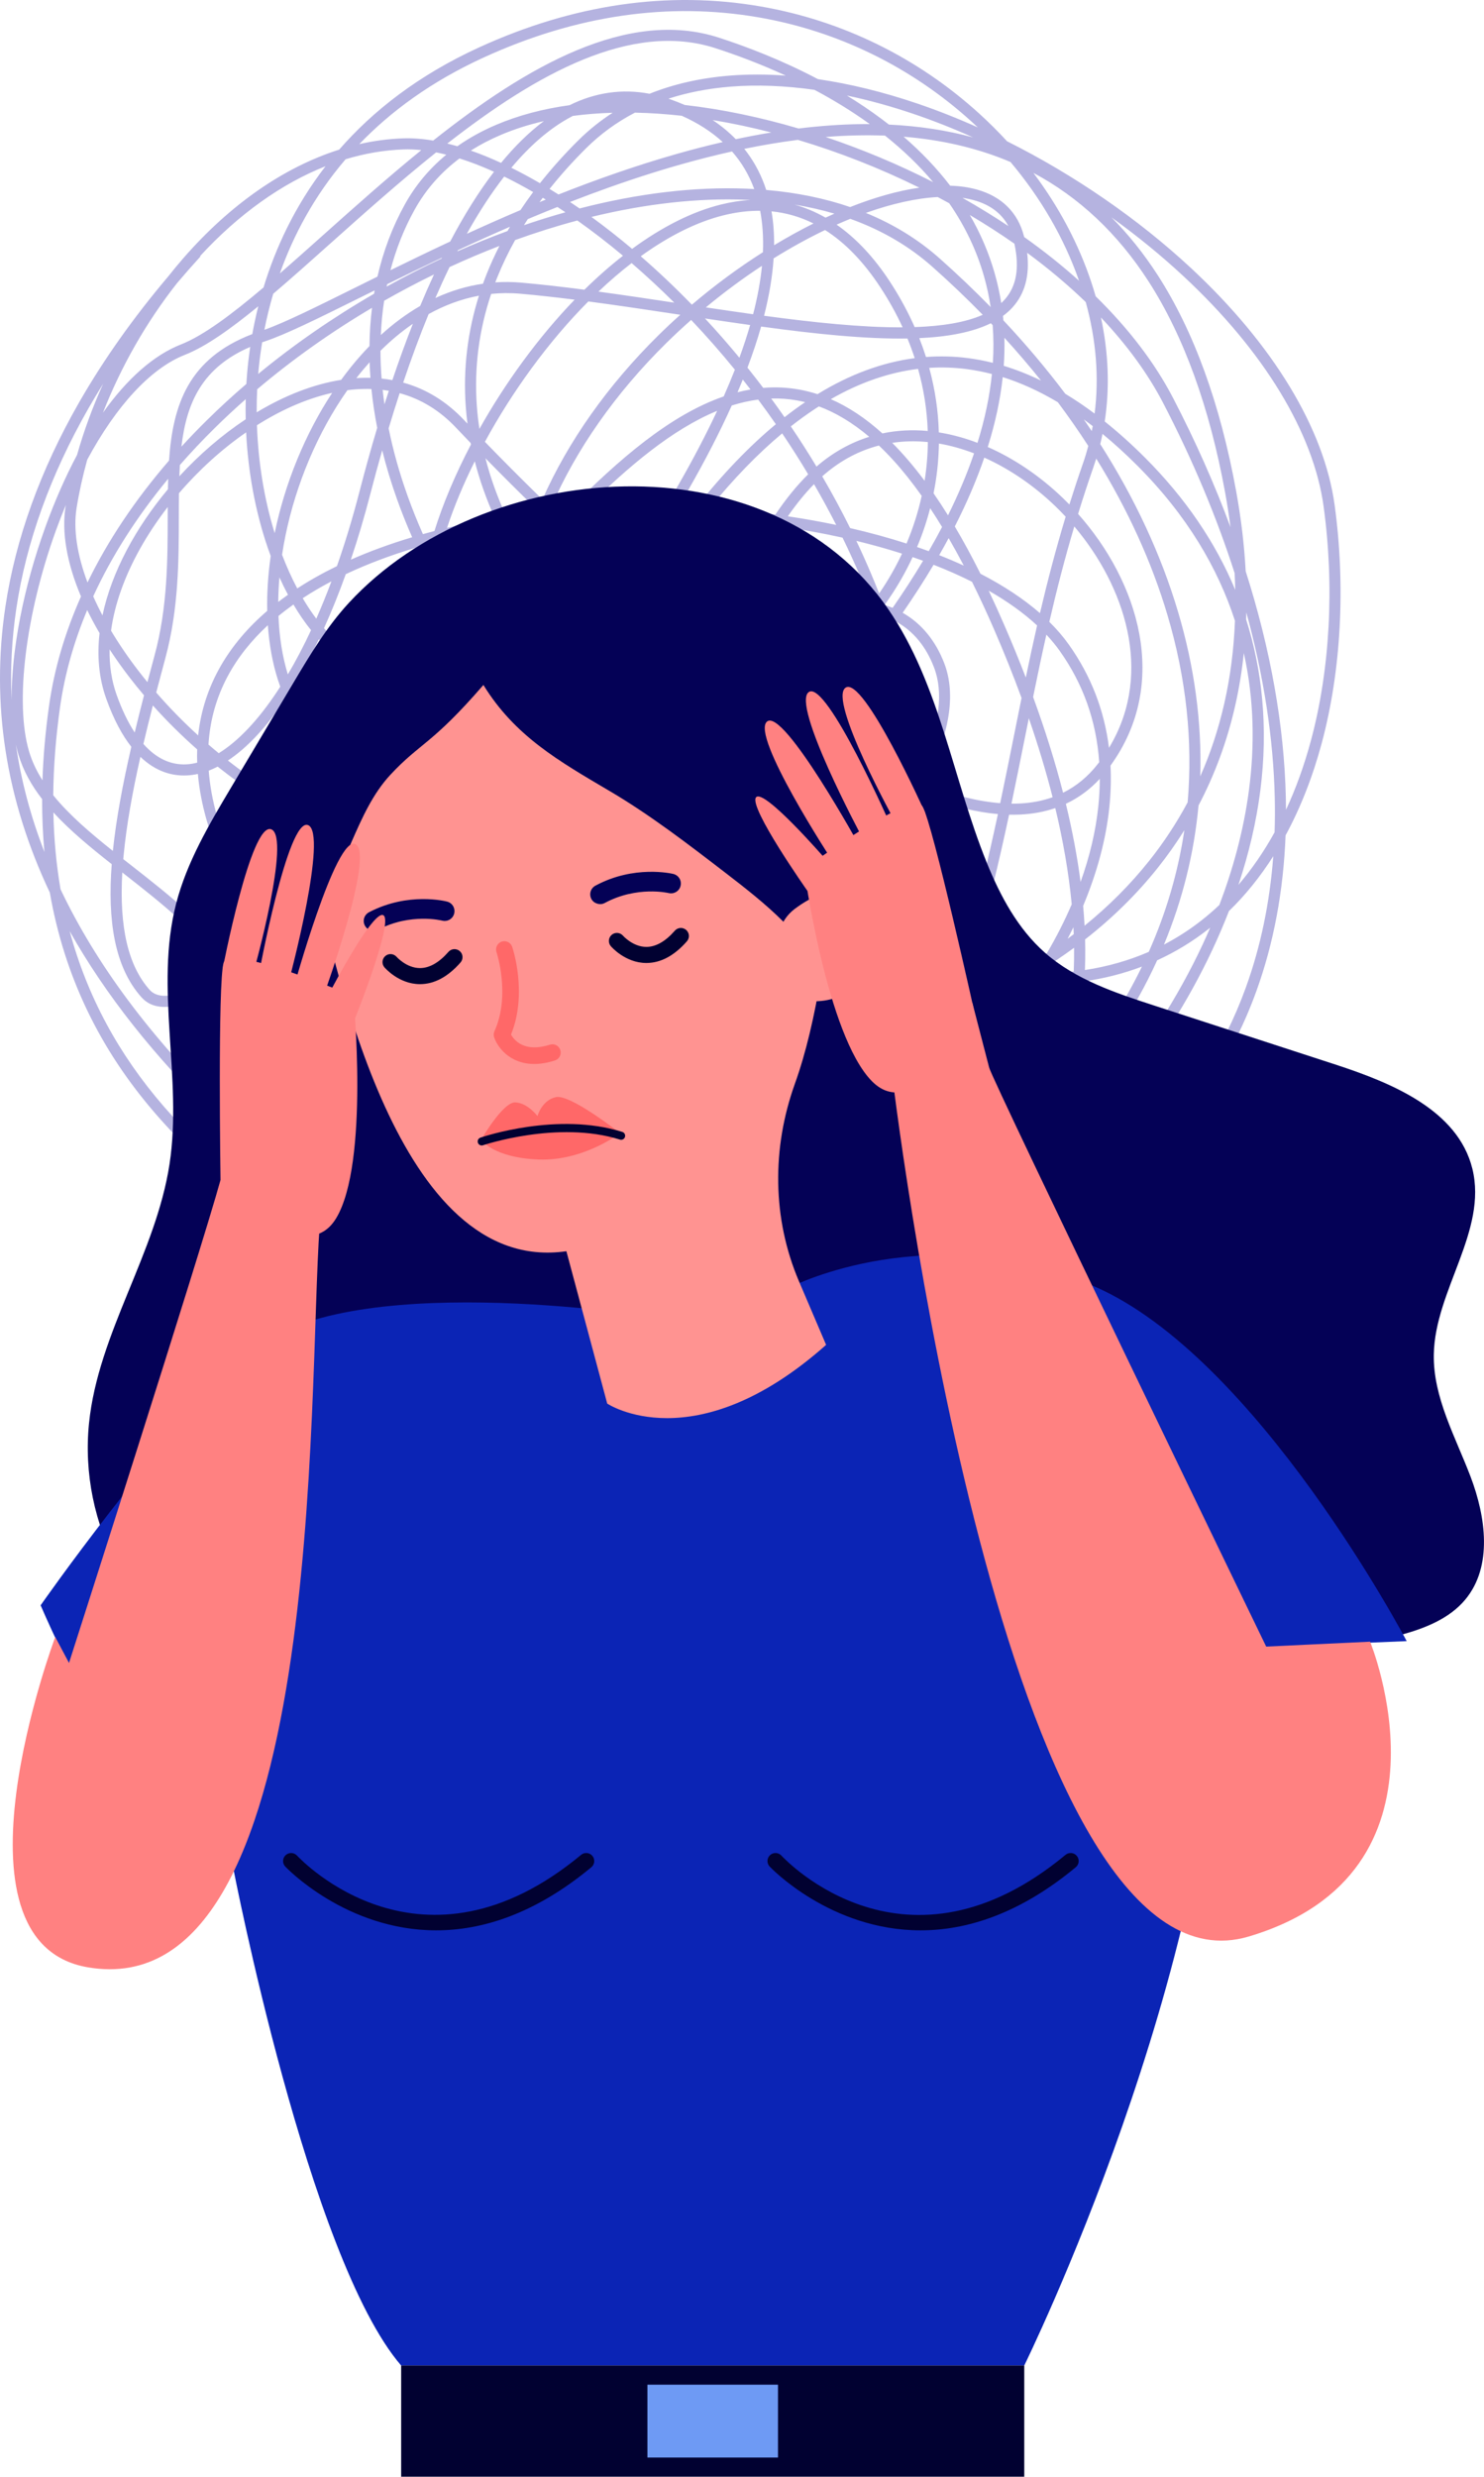
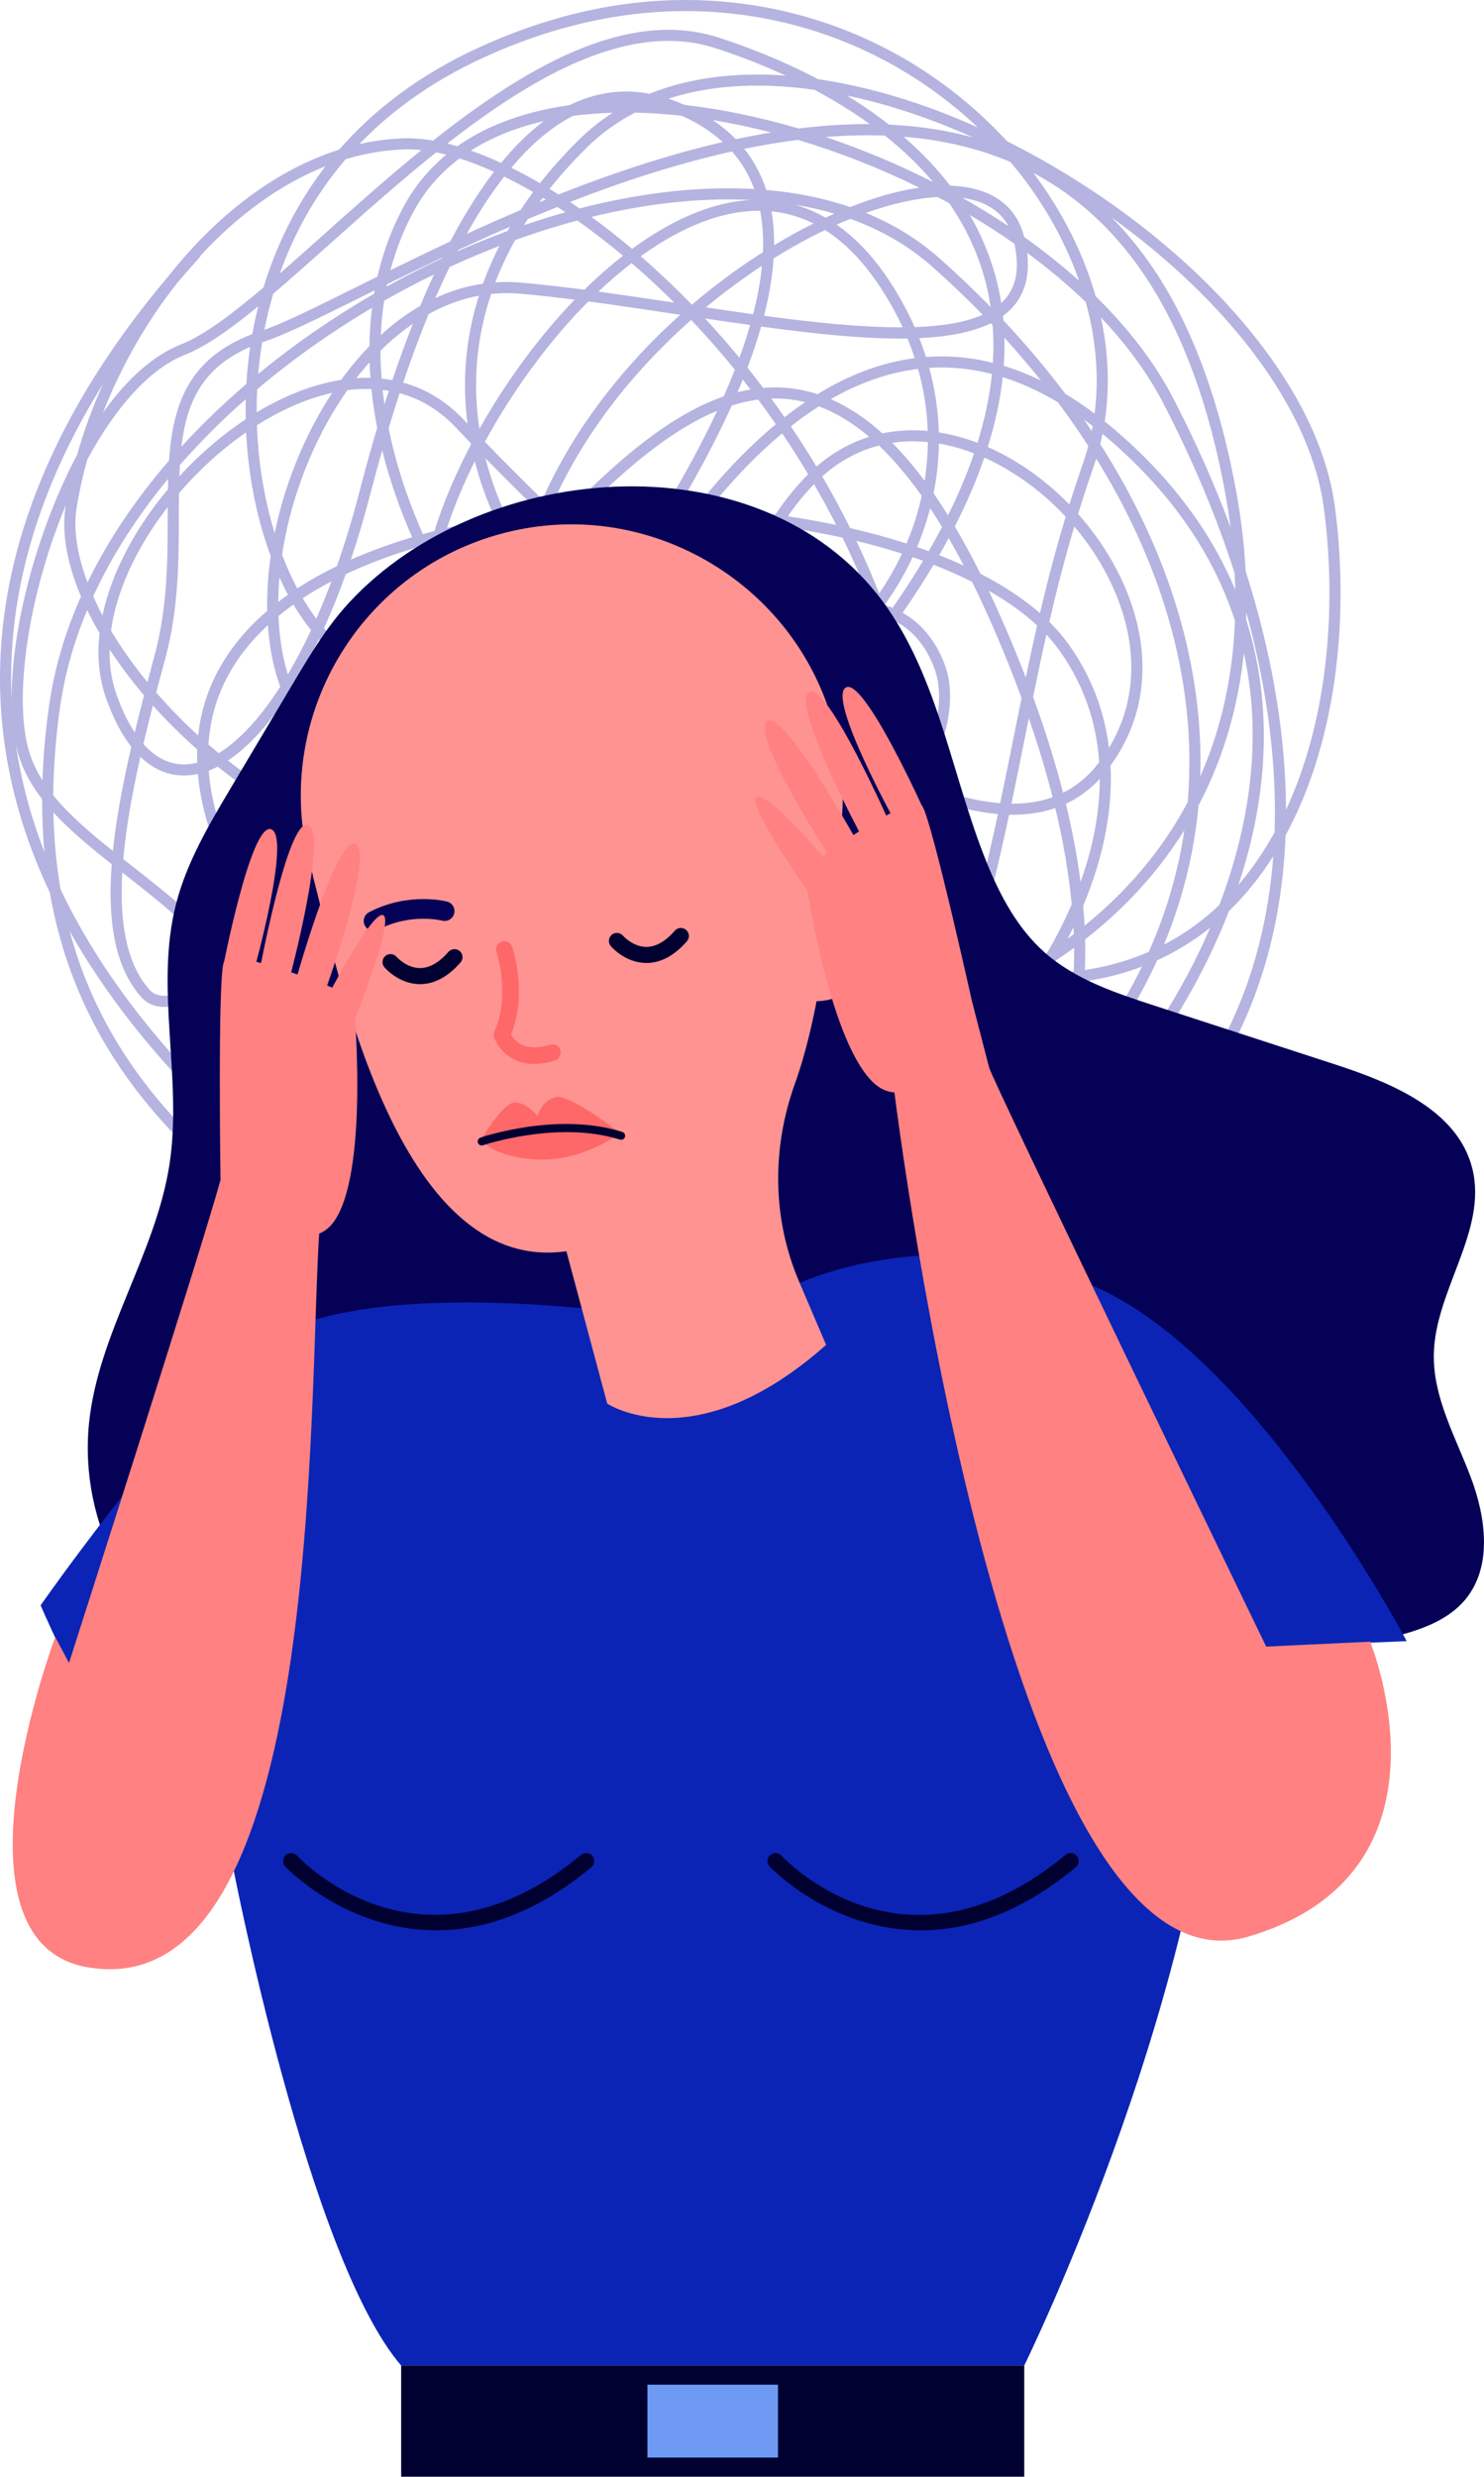
<svg xmlns="http://www.w3.org/2000/svg" id="Calque_2" data-name="Calque 2" viewBox="0 0 729.41 1216.53">
  <defs>
    <style>
      .cls-1 {
        fill: #ff8181;
      }

      .cls-1, .cls-2, .cls-3, .cls-4, .cls-5, .cls-6, .cls-7, .cls-8 {
        stroke-width: 0px;
      }

      .cls-2 {
        fill: #0b24b5;
      }

      .cls-3 {
        fill: #6e9af4;
      }

      .cls-4 {
        fill: #ff6868;
      }

      .cls-5 {
        fill: #9c9ad6;
      }

      .cls-6 {
        fill: #ff9391;
      }

      .cls-9 {
        opacity: .75;
      }

      .cls-7 {
        fill: #040156;
      }

      .cls-8 {
        fill: #010131;
      }
    </style>
  </defs>
  <g id="_Layer_" data-name="&amp;lt;Layer&amp;gt;">
    <g>
      <g class="cls-9">
        <path class="cls-5" d="m39.17,197.15c11.91-20.7,26.52-41.31,43.57-61.44,2.41-3.05,4.88-6.03,7.41-8.94,23.06-26.44,49.46-44.68,76.55-53.27,16.48-18.9,38.76-36.5,68.87-50.26C281.91,2.06,328.46-4.69,373.93,3.18c40.07,6.93,77.26,25.18,107.53,52.75,4.74,4.32,9.25,8.81,13.52,13.46,32.75,16.38,64.3,37.99,90.49,62.35,40.36,37.56,65.41,78.89,70.53,116.38,5.43,39.81,3.2,81.25-6.29,116.7-4.46,16.65-10.45,31.9-17.83,45.49-1.05,27.35-5.85,53.02-14.35,76.5-11.3,31.22-29.23,58.85-53.29,82.13-114.11,110.4-224.98,139.75-329.53,87.23-22.84-11.47-46.02-23.48-68.3-36.87-6.26,24.09-10.89,49.2-13.87,75.21-5.58,48.72-5.38,100.66.58,154.4,8.63,77.82,27.03,136.99,32.49,153.35.96,2.88,1.52,4.43,1.56,4.53l-5.12,1.86c-.24-.66-24.12-66.99-34.34-159.15-6-54.14-6.2-106.5-.57-155.62,3.07-26.83,7.89-52.72,14.42-77.54-31.49-19.32-60.98-41.53-84.89-69.04-27.71-31.87-45.03-67.9-52.18-108.88C2.84,392.65-4.49,345.75,2.63,298.11c4.98-33.34,17.15-67.1,36.18-100.34.12-.21.24-.41.36-.62Zm11.55-8.67c-2.49,3.99-4.88,8-7.18,11.99-18.69,32.65-30.64,65.77-35.52,98.44-2.24,15.02-3.01,29.96-2.32,44.83-.09-24.22,5.72-54.81,16.6-84.88,4.68-12.95,9.92-24.8,15.57-35.4,3.35-11.82,7.66-23.56,12.84-34.98Zm36.23-49.32c-15.05,19.09-27.45,40.87-36.34,63.55,11.86-16.68,24.93-28.26,38.29-33.51,11.01-4.32,24.82-14.63,40.63-28.01,5.77-19.02,15.21-39.79,30.47-59.54-21.63,8.56-42.68,23.54-61.64,44.11l.2.18c-3.99,4.38-7.85,8.78-11.6,13.2Zm40.02,11.26c-13.72,11.25-25.89,19.86-36.08,23.86-16.83,6.61-33.78,25.07-48.01,51.51-2.2,7.9-3.96,15.83-5.24,23.73-1.68,10.39.26,22.98,5.37,36.57,9.94-20.49,23.38-40.58,40.07-59.87,1.88-27.45,9.52-50.08,40.93-62.13.79-4.38,1.76-8.95,2.95-13.67Zm-87.16,142.55c-6.93-16.33-9.62-31.57-7.55-44.32.04-.22.07-.43.11-.65-1.71,4.11-3.36,8.35-4.94,12.71-14.88,41.12-20.17,84.64-13.17,108.28,1.48,5.01,3.74,9.75,6.61,14.27.39-11.83,1.47-24.02,3.24-36.59,2.52-17.98,7.81-35.97,15.71-53.7Zm83.17-122.57c-23.56,10.15-31.27,27.28-33.81,48.99,4.11-4.49,8.39-8.93,12.85-13.31,6.09-5.99,12.46-11.83,19.07-17.49.1-1.7.22-3.4.37-5.1.34-4.06.83-8.44,1.53-13.08Zm46.89-92.18c-15.67,18.3-25.81,37.79-32.32,56.1,6.82-5.93,13.96-12.31,21.37-18.92,15.23-13.6,31.43-28.07,48.17-41.67-3.02-.32-5.92-.44-8.7-.34-9.49.33-19.04,1.96-28.52,4.83Zm-87.21,156.94c-15.45,18.68-27.8,38.06-36.84,57.76,1.37,3.08,2.88,6.2,4.55,9.35,4.49-21.29,16.35-43.09,32.17-61.96.03-1.73.07-3.45.12-5.15Zm-33.72,75.84c-2.24-3.82-4.27-7.61-6.08-11.35-6.63,15.82-11.11,31.81-13.36,47.78-2.09,14.93-3.21,29.31-3.33,43.18,7.79,9.64,18.15,18.48,29.31,27.35,1.64-15.84,4.91-33.09,9.07-51.14-4.42-5.62-8.65-13.31-12.37-23.74-3.6-10.09-4.51-20.95-3.24-32.08ZM214.37,74.85c-18.02,14.42-35.5,30.02-51.84,44.61-9.92,8.86-19.36,17.29-28.24,24.84-1.81,6.13-3.23,12.06-4.34,17.7,9.93-3.51,25.5-11.23,44.97-20.88,3.43-1.7,6.96-3.45,10.6-5.25,2.9-12.61,7.38-24.49,13.45-35.43,5.22-9.42,12.04-17.58,20.4-24.46-1.69-.43-3.36-.8-5-1.13Zm266.23-12.27c-.93-.88-1.87-1.75-2.82-2.62-29.5-26.87-65.73-44.65-104.79-51.41-44.37-7.68-89.84-1.07-135.16,19.65-25.92,11.85-45.89,26.62-61.24,42.6,7.19-1.65,14.41-2.6,21.6-2.85,4.58-.16,9.5.22,14.71,1.11,46.01-36.5,95.7-65.06,140.43-50.57,13.46,4.36,30.83,10.96,48.72,20.39,15.65,2.28,32.01,6.27,48.62,11.91,9.96,3.37,19.97,7.33,29.93,11.79ZM20.7,392.51c-5.24-6.77-9.31-14-11.67-21.97-.46-1.54-.86-3.15-1.22-4.82,2.57,17.72,7.24,35.3,14.02,52.75-.77-8.45-1.15-17.1-1.13-25.96Zm100.07-196.44c-5.14,4.53-10.13,9.16-14.93,13.89-6.16,6.06-11.98,12.22-17.44,18.46-.11,1.81-.19,3.65-.25,5.52,9.86-10.72,20.97-20.29,32.61-27.99-.07-3.3-.06-6.59.02-9.88Zm-38.31,52.94c-5.09,6.56-9.66,13.43-13.6,20.46-7.75,13.86-12.55,27.53-14.28,40.31,3.89,6.52,8.37,13.11,13.42,19.66,1.46,1.89,2.94,3.76,4.46,5.61,1.17-4.43,2.36-8.88,3.57-13.35,6.33-23.38,6.37-47.01,6.4-67.87,0-1.62,0-3.23.01-4.83Zm101.68-106.37c-2.32,1.15-4.58,2.27-6.79,3.36-20.66,10.24-36.97,18.33-47.16,21.68-.45.15-.89.3-1.33.45-.92,5.57-1.54,10.8-1.95,15.56,17.58-14.48,36.76-27.73,56.94-39.4.09-.56.19-1.11.29-1.66Zm-63.16,69.73c-12.01,8.3-23.26,18.53-33.02,29.9-.05,3.77-.05,7.63-.06,11.58-.03,21.19-.07,45.2-6.59,69.28-1.58,5.84-3.09,11.5-4.53,17.02,6.4,7.37,13.3,14.42,20.61,21.07,1.3-12.11,5-23.5,11.09-34.09.02-.03.03-.05.04-.08,5.64-9.79,13.27-18.81,22.82-27-.18-8.66.39-17.71,1.71-26.95-.48-1.3-.95-2.62-1.41-3.95-6.06-17.58-9.68-37.07-10.66-56.78Zm61.86-61.17c-20.07,11.87-39.09,25.34-56.43,40.01-.18,3.76-.26,7.54-.24,11.32,13.97-8.42,28.11-13.83,41.51-15.95,3.05-4.2,6.24-8.19,9.57-11.92,1.43-1.61,2.88-3.17,4.35-4.68.07-6.39.49-12.66,1.25-18.79Zm-112.05,190.33c-2.44-2.87-4.8-5.79-7.09-8.76-3.56-4.61-6.83-9.22-9.83-13.8-.15,7.93.99,15.42,3.44,22.29,2.61,7.32,5.59,13.51,8.9,18.53,1.45-6.02,2.98-12.11,4.57-18.26Zm92.48-148.56c-11.45,2.54-23.4,7.55-35.27,14.83-.57.35-1.14.7-1.71,1.06.63,18.27,3.6,36.42,8.72,53.03,0,0,0-.02,0-.03,5.08-24.73,15.07-48.86,28.26-68.9Zm-108.36,231.49c-10.54-8.3-20.54-16.53-28.68-25.42.27,13.05,1.44,25.62,3.52,37.75,17.52,36.88,44.51,73.06,80.87,108.33,18.8,18.24,38.19,33.85,58.04,46.73,1.09-3.42,2.21-6.82,3.37-10.2-26.8-26.31-45.09-53.26-48.32-72.14-1.67-9.73-4.98-18.48-9.47-26.49-20.06,9.57-35.89,16.73-44.79,6.74-13.19-14.82-16.64-37.7-14.54-65.32ZM386.2,37.13c-12.72-5.87-24.7-10.27-34.55-13.46-41.26-13.37-87.95,12.61-131.79,46.84,1.62.4,3.27.84,4.94,1.33,5.8-4.09,12.22-7.63,19.26-10.61,10.73-4.55,22.74-7.75,35.89-9.57,12.69-6.28,25.87-8.15,39.32-5.61,11.86-4.77,25.02-7.75,39.4-8.91,8.76-.7,17.97-.7,27.52,0Zm-160.35,40.69c-9.22,6.92-16.62,15.37-22.11,25.27-5.12,9.22-9.06,19.14-11.83,29.64,9.25-4.54,19.08-9.3,29.38-14.11,6.6-12.54,13.77-24.14,21.52-34.25-5.84-2.64-11.51-4.83-16.96-6.55Zm-8.61,48.74c-9.51,4.5-18.53,8.89-26.96,13.04-.08.4-.16.79-.24,1.18,8.83-4.91,17.85-9.52,26.99-13.79.07-.15.14-.29.22-.44Zm-3.94,8.25c-8.3,4.04-16.47,8.35-24.49,12.92-.84,5.49-1.38,11.11-1.63,16.84,6.21-5.67,12.67-10.44,19.33-14.28,2.18-5.24,4.45-10.41,6.8-15.47Zm53.99-75.31c-7.52,1.72-14.56,3.97-21.09,6.75-5.3,2.25-10.22,4.82-14.77,7.72,4.79,1.67,9.75,3.69,14.85,6.04,6.59-8.02,13.59-14.96,21.01-20.5ZM96.91,368.09c-7.71-6.79-15-14.01-21.78-21.58-1.67,6.51-3.22,12.81-4.65,18.9,6.15,6.97,13.23,10.38,21,10.03,1.78-.08,3.6-.36,5.44-.83-.07-2.19-.08-4.37,0-6.53Zm73.86-176.45c-14.68,20.8-25.26,46.15-30.43,71.32-.66,3.19-1.22,6.37-1.7,9.53,2.25,5.88,4.75,11.43,7.47,16.54,5.98-3.9,12.48-7.55,19.5-10.96,4.05-11.53,7.77-23.81,11.11-36.71,2.61-10.09,5.5-20.58,8.69-31.21-1.26-6.44-2.21-12.81-2.85-19.08-1.16-.04-2.33-.05-3.51-.03-2.71.04-5.48.25-8.28.61Zm10.9-13.72c-2.25,2.51-4.43,5.12-6.53,7.82,1.28-.08,2.56-.14,3.83-.16,1.05-.02,2.08-.01,3.11.01-.19-2.58-.33-5.14-.41-7.68Zm-84.42,202.22c-1.85.41-3.7.66-5.53.74-6.65.3-14.8-1.55-22.71-9.12-3.97,17.6-6.82,33.51-8.24,48.25-.06.66-.13,1.32-.18,1.98,1.21.95,2.43,1.91,3.66,2.86,19.44,15.2,39.33,30.75,52.15,51.1,6.33-3.01,12.98-6.13,19.88-8.95-.76-3.5-1.28-6.92-1.58-10.27-16.39-16.04-27.53-34.15-33.17-53.99-2.21-7.75-3.63-15.29-4.27-22.6Zm105.7-221.11c-5.6,3.83-10.92,8.28-15.94,13.26,0,4.49.19,9.05.55,13.66,1.79.18,3.56.44,5.29.76,3.14-9.29,6.5-18.57,10.09-27.68Zm44.87-72.3c-6.3,8.08-12.44,17.47-18.38,28.12,8.52-3.9,17.33-7.81,26.37-11.65,1.98-2.98,4.06-5.93,6.25-8.86-4.82-2.79-9.58-5.33-14.24-7.61Zm2.86,24.64c-8.8,3.81-17.34,7.67-25.55,11.49-.1.2-.2.39-.31.59,8.05-3.56,16.17-6.86,24.36-9.87.09-.03.17-.06.26-.09.41-.71.82-1.41,1.23-2.12Zm-5.2,9.43c-8.25,3.18-16.43,6.64-24.52,10.38-2.36,4.86-4.68,9.93-6.97,15.21,7.6-3.52,15.42-5.88,23.4-7.03.6-1.66,1.23-3.31,1.89-4.96,1.83-4.57,3.9-9.11,6.2-13.6Zm-78.52,476.46c-20.59-13.24-40.69-29.34-60.15-48.22-30.85-29.93-55.06-60.53-72.57-91.69,8.59,31.92,24.06,60.57,46.51,86.4,23.13,26.61,51.69,48.25,82.26,67.12,1.26-4.57,2.58-9.11,3.95-13.61Zm24.16-405.31c-1-.17-2.02-.32-3.04-.45.25,2.36.55,4.72.89,7.11.7-2.22,1.42-4.44,2.15-6.66Zm90.48-135.02c-.34.17-.68.35-1.01.53-10.07,5.36-19.85,13.72-29.27,24.95,4.26,2.1,8.61,4.43,13.03,6.97.35.2.7.4,1.05.61,5.65-7.16,11.92-14.17,18.81-21.01,5.18-5.14,10.82-9.67,16.92-13.59-6.78.2-13.3.71-19.54,1.55Zm-46.19,88.31c-8.66,1.61-16.93,4.71-24.73,9.03-4.31,10.48-8.48,21.7-12.51,33.66,11.25,3.09,21.26,9.23,29.89,18.36.55.58,1.12,1.18,1.72,1.81-.37-2.87-.66-5.74-.86-8.6-1.29-18.36.89-36.56,6.49-54.26Zm-93.86,146.9c-1.46-2.74-2.87-5.6-4.21-8.57-.35,4.1-.54,8.14-.58,12.1,1.55-1.19,3.15-2.37,4.79-3.52Zm-9.89,14.96c-15.76,14.55-27.65,33.68-29.19,58.62,1.66,1.44,3.34,2.85,5.05,4.24,9.46-5.81,19.27-16.1,28.68-30.28.52-.78,1.04-1.58,1.56-2.39-.4-1.1-.78-2.21-1.15-3.34-2.62-8.14-4.28-17.2-4.95-26.85Zm-20.25,171.24c-12.41-19.38-31.68-34.45-50.52-49.19-.26-.2-.52-.41-.78-.61-1.54,26.87,2.87,45.77,13.4,57.61,6.17,6.94,20.13.66,37.9-7.81Zm119.92-260.74c-2.75-2.85-5.17-5.39-7.23-7.57-7.98-8.44-17.24-14.09-27.66-16.91-1.84,5.6-3.65,11.36-5.42,17.27,2.2,10.88,5.31,21.99,9.33,33.21,2.25,6.27,4.76,12.53,7.52,18.76,1.87-.52,3.76-1.03,5.66-1.53,4.24-13.57,10.35-28.01,17.95-42.49-.05-.24-.1-.49-.15-.74Zm-87.09,79.33c-2.51,1.79-4.98,3.67-7.37,5.64.41,10.36,1.95,20.06,4.61,28.7,3.96-6.68,7.77-13.94,11.41-21.74-3.04-3.77-5.93-7.98-8.65-12.59Zm58.35-33.04c-2.7-6.12-5.16-12.28-7.37-18.45-2.92-8.16-5.38-16.26-7.36-24.27-1.99,6.99-3.95,14.18-5.86,21.56-2.91,11.24-6.11,21.99-9.56,32.18,9.36-4.14,19.45-7.82,30.14-11.02Zm-39.68,21.66c-4.74,2.49-9.49,5.24-14.12,8.28,2.12,3.61,4.35,6.97,6.67,10.05,2.58-5.84,5.07-11.96,7.45-18.33Zm-55.91,91c-1.47.76-2.94,1.42-4.41,1.99.54,7.15,1.9,14.71,4.18,22.73,4.9,17.22,14.17,33.1,27.64,47.41.29-16.32,5.98-30.9,15.31-44.41-14.99-7.74-29.38-17.09-42.72-27.71ZM283.78,108.31c-10.11,2.69-20.32,5.9-30.58,9.6-3.4,6.09-6.36,12.26-8.86,18.5-.31.76-.6,1.53-.9,2.29,4.22-.29,8.49-.25,12.78.13,9.95.88,20.38,2.08,31.03,3.47,6.25-6.14,12.59-11.72,18.96-16.69-7.47-6.25-14.99-12.04-22.44-17.31Zm-24.36-.68c-.65.99-1.28,1.99-1.9,2.99,6.83-2.34,13.64-4.46,20.4-6.35-1.31-.89-2.63-1.76-3.94-2.61-4.92,1.96-9.77,3.96-14.56,5.97Zm7.36-10.5c-.54.72-1.07,1.44-1.6,2.16,1.02-.42,2.05-.84,3.08-1.25-.49-.3-.99-.61-1.48-.9Zm45.31-41.8c-8.93,4.64-16.96,10.48-24.04,17.51-6.55,6.5-12.53,13.16-17.93,19.96,1.46.89,2.93,1.8,4.39,2.73,18.74-7.41,38.3-14.29,58.24-19.96,7.63-2.17,15.14-4.1,22.49-5.79-5.56-5.1-12.29-9.41-20.15-12.91-7.83-.87-15.52-1.39-23.01-1.54Zm-29.66,91.86c-9.15-1.16-18.11-2.16-26.68-2.92-4.87-.43-9.66-.39-14.33.09-6,17.83-8.38,36.21-7.07,54.75.27,3.85.7,7.7,1.3,11.55,6.27-11.19,13.41-22.29,21.23-32.97,8.19-11.18,16.77-21.39,25.56-30.5Zm-142.19,196.18c-9.08,13.57-18.63,23.85-28.22,30.2,12.82,10.04,26.59,18.88,40.92,26.22,5.98-7.85,13.15-15.35,21.17-22.65-15.04-6.25-26.58-17.77-33.87-33.77Zm64.6-74.49c-12.54,3.72-24.24,8.11-34.89,13.14-3.37,9.4-6.95,18.27-10.7,26.55,3.71,4.27,7.59,7.82,11.56,10.52,10.51,7.14,20.94,8.24,30.99,3.24,2.01-1,4.05-2.17,6.14-3.49-1.28-10.45-1.56-19.87-.79-28.09.39-4.16,1.05-8.51,1.97-13.01-1.48-2.94-2.91-5.9-4.28-8.85Zm154.94-194.48c-27.07,6-54.05,14.87-79.6,24.81,1.56,1.04,3.12,2.1,4.68,3.18,28.71-7.42,56.56-10.75,81.97-9.72,1.3.05,2.59.12,3.88.19-.03-.09-.07-.19-.1-.28-2.51-6.78-6.12-12.85-10.82-18.19Zm-151.03,250.34c-1.53.91-3.03,1.74-4.53,2.48-11.78,5.85-24.39,4.6-36.47-3.62-3.81-2.59-7.49-5.81-11.01-9.61-4.14,8.69-8.47,16.67-12.93,23.86,6.97,17.32,18.93,29.41,34.88,35.23,10.48-9.1,22.18-17.9,34.38-26.68-1.83-7.59-3.27-14.82-4.32-21.66Zm160.08-226.51c-.74-.04-1.48-.07-2.22-.1-23.57-.96-49.31,1.93-75.91,8.42,6.69,4.87,13.37,10.11,19.99,15.69,14.75-10.82,29.55-18.29,43.6-21.77,4.94-1.23,9.79-1.97,14.54-2.24Zm31.5-54.1c-14.52-2.06-28.38-2.6-41.22-1.57-10.95.88-21.15,2.85-30.56,5.91.37.12.74.25,1.11.38,2.37.84,4.67,1.74,6.88,2.7,18.15,2.07,37.04,5.99,55.98,11.57,10.65-1.31,20.91-2.03,30.73-2.15,1.43-.02,2.84-.02,4.26-.01-8.87-6.41-18.08-11.99-27.18-16.83Zm-111.15,103.93c-9.6,9.64-18.98,20.66-27.92,32.85-8.56,11.68-16.28,23.89-22.92,36.11,7.56,7.8,17.16,17.5,28.26,28.32,12.58-28.45,32.15-56.15,57.07-80.69,3.49-3.44,7.06-6.79,10.71-10.04-.15-.02-.31-.05-.47-.07-14.86-2.24-30-4.52-44.73-6.48Zm-45.93,106.43c-4.14-9.14-7.47-18.49-9.89-27.92-5.55,11.14-10.16,22.18-13.64,32.71,7.62-1.82,15.48-3.42,23.53-4.79Zm-31.53,12.44c-.53.14-1.06.29-1.58.43.31.66.62,1.32.93,1.98.21-.8.42-1.6.65-2.41Zm52.6-16.22c-9.81-9.53-18.5-18.24-25.71-25.61,2.47,9.63,5.9,19.17,10.22,28.49,4.99-.77,10.04-1.46,15.16-2.06.11-.27.22-.55.33-.82Zm-18.65,8.89c-9.58,1.59-18.89,3.51-27.84,5.74-1.17,3.97-2.17,7.86-2.99,11.63,4.29,8.4,9.04,16.73,14.22,24.94,8.26-7.66,16.89-16.56,25.76-25.82-3.35-5.4-6.41-10.91-9.15-16.5Zm64.78-130.38c-5.46,4.21-10.91,8.89-16.31,14.02,12.33,1.68,24.89,3.55,37.28,5.42-6.89-6.85-13.9-13.35-20.97-19.44Zm-85.48,176.42c-4.18-6.59-8.09-13.25-11.72-19.97-.28,1.9-.51,3.77-.68,5.6-.68,7.24-.5,15.33.44,24.11,3.87-2.82,7.86-6.1,11.95-9.74Zm154.14-240.57c-9.7-2.5-19.34-4.54-28.83-6.1,4.23,2.82,8.02,5.96,11.38,9.4,5.92-1.26,11.74-2.36,17.46-3.3Zm-5.48,38.46c-5.81-.05-11.81.69-18.02,2.23-13.07,3.24-26.86,10.13-40.67,20.11,8.53,7.41,16.95,15.37,25.13,23.79,11.25-9.58,23.04-18.24,34.92-25.78.29-7.27-.16-14.05-1.36-20.35Zm-219.03,303.18c-10.87,15.53-15.66,31.04-14.64,47.54,2.62,2.49,5.37,4.93,8.25,7.32.3.24.59.49.89.73,19.17-6.18,39.7-8.46,59.89.89,5.25,2.43,10.28,5.56,15.09,9.4,5.81-9.91,11.72-19.49,17.7-28.73,1.05-2.95,2.11-5.9,3.19-8.84-.91-1.99-1.81-3.98-2.69-5.98-.01-.03-.03-.06-.04-.09-27.45-.67-55.41-7.33-82.5-19.79-1.72-.79-3.44-1.6-5.14-2.44Zm25.29-27.47c-6.94,6.16-13.25,12.44-18.71,18.94-1.14,1.36-2.24,2.72-3.29,4.07,1.37.66,2.75,1.31,4.13,1.95,25.57,11.76,51.91,18.22,77.8,19.21-5.74-13.22-10.77-25.98-15.06-38.14-15.49.06-30.6-1.51-44.86-6.03Zm-42.28,93.13c-6.37,2.62-12.54,5.51-18.42,8.3,4.66,8.4,8.12,17.62,9.88,27.93,2.93,17.13,20.17,42.55,44.95,67.34,4.59-12.87,9.69-25.41,15.29-37.58-26.39-18.35-44.9-41.83-51.7-66Zm90.35-162.1c-4.84,4.27-9.57,8.07-14.17,11.24.96,6.82,2.34,14,4.09,21.46,4.25-3.03,8.56-6.07,12.88-9.11,3.06-2.16,6.12-4.32,9.18-6.49-4.2-5.63-8.19-11.33-11.98-17.1Zm33.8-52.99c-3.52.44-7.01.92-10.46,1.44,1.92,3.82,3.99,7.59,6.2,11.32,1.27-4.26,2.69-8.51,4.26-12.76Zm-47.26,94.81c-10.55,7.62-20.61,15.2-29.73,22.92,12.12,3.42,24.93,4.73,38.1,4.8-3.27-9.65-6.07-18.91-8.36-27.72Zm-71.42,112.29c-.72-.61-1.43-1.22-2.13-1.84.14.82.3,1.64.47,2.46.55-.21,1.11-.41,1.66-.62ZM392.21,68.7c-8.76,1.11-17.57,2.6-26.38,4.41,4.19,5.26,7.49,11.12,9.88,17.59.32.86.62,1.72.9,2.6,14.89,1.28,28.66,4.09,41.25,8.4,12-4.75,23.5-8,34.01-9.52-19.39-9.57-39.55-17.47-59.67-23.47Zm-138.57,216.48c-7.39,7.65-14.6,14.95-21.6,21.38,3.89,5.94,8,11.83,12.33,17.63,1.79-1.28,3.59-2.56,5.37-3.85.13-11.72,1.43-23.45,3.89-35.17Zm86.07-128.04c-4.18,3.69-8.26,7.49-12.22,11.38-24.97,24.59-44.45,52.39-56.72,80.85.44.42.87.84,1.31,1.27,2.65-.26,5.31-.5,7.99-.71,23.69-23.81,49-46.02,75.64-55.21,1.98-4.48,3.81-8.85,5.49-13.14-6.86-8.42-14.03-16.58-21.49-24.44Zm-191.69,311.26c-1.79.61-3.56,1.26-5.33,1.93,6.27,22.93,23.8,45.33,48.95,63.01,1.2-2.52,2.42-5.03,3.66-7.52,4.16-8.35,8.39-16.54,12.68-24.55-23.19-8.73-43.3-19.75-59.96-32.87Zm122.1-212.1c-.76.08-1.52.16-2.27.24-.07.18-.14.36-.21.54-1.14,2.97-2.19,5.93-3.18,8.9,2.5-2.61,5.02-5.24,7.57-7.86-.64-.61-1.28-1.22-1.91-1.83Zm-26.9,75.39c-3.11,2.21-6.23,4.4-9.33,6.59-4.94,3.48-9.82,6.93-14.62,10.36,2.54,9.98,5.69,20.39,9.37,31.1,9.84-.21,19.84-1.03,29.86-2.13-.98-3.17-1.92-6.47-2.82-9.89-2.32-8.82-3.96-17.67-4.92-26.55-2.58-3.14-5.09-6.3-7.54-9.49Zm32.76-69.8c-4.31,4.44-8.56,8.9-12.76,13.29-.51.53-1.02,1.06-1.52,1.59,4.95,7.59,10.49,14.94,16.6,21.97,6.7-5.42,13.19-10.99,19.34-16.76-7.57-6.86-14.83-13.6-21.66-20.09Zm-54.69,215.48c-4.68-3.83-9.55-6.92-14.59-9.26-17.33-8.02-35.27-6.68-52.35-1.71,15.8,11.91,34.65,21.98,56.25,30.04,3.52-6.48,7.09-12.84,10.69-19.07Zm52.76-175.23c-5.22-6.02-10.04-12.28-14.44-18.71-2.49,10.96-3.93,21.93-4.31,32.89,6.35-4.64,12.63-9.35,18.75-14.18Zm8.49-46.94c-.92.93-1.84,1.86-2.75,2.79,6.88,6.52,14.18,13.31,21.81,20.21,7.85-7.67,15.09-15.71,21.47-24.25-13.73-.18-27.28.24-40.52,1.24Zm69.97-53.41c-22.2,9.11-43.72,27.45-64.12,47.56,12.62-.77,25.51-1.03,38.52-.77,2.28-3.32,4.42-6.71,6.42-10.19,7.36-12.81,13.75-25.01,19.17-36.61Zm22.01-71.22c-9.44,6.19-18.7,13.04-27.59,20.41,7.78,1.16,15.55,2.3,23.24,3.37,2.17-8.39,3.63-16.32,4.36-23.78Zm-5.81,29.08c-7.3-1.02-14.71-2.11-22.19-3.23,5.82,6.25,11.46,12.69,16.91,19.29,2.02-5.52,3.78-10.87,5.28-16.06Zm-118.9,167.36c-.71.51-1.42,1.02-2.14,1.53.77,1,1.54,1.99,2.32,2.98-.08-1.5-.14-3-.18-4.51Zm150.03-217.24c-6.54-3.26-13.42-5.25-20.63-5.96.9,5.24,1.33,10.79,1.28,16.64,6.46-3.91,12.94-7.48,19.35-10.68Zm-122.15,196.45c-7.32,5.78-14.86,11.4-22.48,16.91.03,5.29.3,10.58.82,15.86,6.18,7.46,12.73,14.76,19.62,21.88,6.19-13.25,12.54-25.92,19.03-37.98-6.02-5.29-11.69-10.86-16.99-16.67Zm200.63-238.72c-9.78-4.38-19.61-8.26-29.38-11.57-11.06-3.75-22-6.76-32.67-9,5.84,3.57,11.63,7.46,17.27,11.68,1.14.86,2.27,1.72,3.39,2.59,14.65.69,28.47,2.8,41.4,6.3Zm-43.33-.89c-9.59-.36-19.34-.11-29.18.68,17.9,6,35.7,13.44,52.85,22.17-6.76-8.04-14.65-15.67-23.66-22.85Zm-24.87,38.33c-6.24-1.84-12.77-3.32-19.58-4.44,5.26,1.47,10.34,3.61,15.23,6.41,1.45-.68,2.9-1.34,4.35-1.97Zm-149.89,277.97c-9.94,1.11-19.87,1.97-29.68,2.25,4.48,12.54,9.64,25.43,15.32,38.37,1.13,0,2.27,0,3.4-.01,1.37-3.6,2.75-7.18,4.15-10.75,3.05-7.77,6.16-15.38,9.31-22.84-.86-2.26-1.7-4.6-2.51-7.02ZM405.52,112.99c-8.44,4.05-16.91,8.72-25.28,13.93-.57,8.77-2.14,18.16-4.69,28.17,24.68,3.34,48.25,5.8,68.1,5.69-3.06-6.63-6.68-13.14-10.85-19.52-8.21-12.55-17.32-21.98-27.28-28.28Zm-103.81,172.66c-6.29,5.92-12.93,11.63-19.77,17.17,4.82,5.26,9.96,10.33,15.4,15.16,4.55-8.28,9.17-16.25,13.85-23.92-3.2-2.81-6.36-5.62-9.47-8.41Zm-28.53,80.52c-5.51-5.64-10.82-11.4-15.9-17.26.92,5.82,2.14,11.64,3.66,17.43.96,3.66,1.98,7.2,3.06,10.64,1.52-.18,3.03-.36,4.55-.55,1.53-3.46,3.07-6.88,4.62-10.27Zm172.85-199.91c-20.72.34-45.46-2.24-71.92-5.86-1.84,6.48-4.08,13.21-6.72,20.18,2.63,3.28,5.21,6.59,7.75,9.94,5.8-.48,11.65-.25,17.55.8,3.07.55,6.11,1.31,9.13,2.29,15.77-9.68,31.75-15.6,47.77-17.7-1.06-3.24-2.25-6.46-3.56-9.65Zm-116.33,87.83c-7.03,9.87-15.16,19.06-24.06,27.77,2.77,2.49,5.59,4.99,8.44,7.49.19-.31.39-.62.58-.92,7.73-12.32,15.57-23.67,23.49-34.04-2.82-.12-5.64-.22-8.45-.3Zm39.19-62.78c-1.25-1.63-2.52-3.25-3.79-4.87-.83,2.06-1.69,4.13-2.58,6.23,2.12-.54,4.24-1,6.38-1.36Zm3.76,4.96c-4.35.56-8.68,1.55-12.98,2.9-5.94,13.21-13.15,27.19-21.62,41.93-1.49,2.59-3.06,5.14-4.7,7.65,2.96.1,5.92.23,8.89.38,12.84-16.2,25.91-29.82,39.11-40.77-2.83-4.08-5.73-8.11-8.7-12.09Zm45.28-88.79c-2.22.9-4.47,1.86-6.73,2.87,9.57,6.65,18.34,15.98,26.16,27.93,4.77,7.29,8.85,14.77,12.22,22.39,13.44-.45,24.9-2.27,33.45-6.05-7.84-8.02-16.08-15.88-24.72-23.55-11.48-10.2-24.97-18.07-40.37-23.58Zm78.77-27.9c-16.52-7.01-34.2-10.94-52.55-12.43,8.77,7.58,16.4,15.61,22.87,24.06,4.74.15,9.15.77,13.18,1.9,12.18,3.4,20.17,11.34,23.11,22.96.03.11.06.23.08.34,9.68,6.86,18.7,14.05,26.98,21.49-7.27-20.79-18.73-40.58-33.69-58.32Zm-230.69,302.65c-.09.01-.18.02-.27.03.04.11.08.22.12.33.05-.12.11-.24.16-.37ZM460.9,96.78c-10.38.55-22.41,3.2-35.32,7.8,13.66,5.57,25.8,13.05,36.34,22.42,8.74,7.76,17.08,15.71,25,23.82-.77-5.14-1.85-10.18-3.27-15.13-3.6-12.64-9.32-24.61-17.1-35.86-1.72-.94-3.45-1.88-5.19-2.8-.15-.08-.31-.16-.46-.24Zm-145.55,200.92c-4.67,7.67-9.27,15.65-13.8,23.93,3.26,2.75,6.62,5.42,10.08,8,5.51,4.12,11.48,7.22,17.79,9.3,6.07-5.28,12.1-10.11,18.06-14.48-10.99-8.74-21.77-17.75-32.12-26.75Zm9.4,45.36c-5.77-2.21-11.25-5.23-16.38-9.06-3.24-2.42-6.39-4.91-9.47-7.48-6.55,12.21-12.95,25.06-19.19,38.51.34.34.69.69,1.03,1.03,2.63,2.62,5.3,5.21,8.02,7.76,2.14-.28,4.27-.55,6.39-.81,7.7-8.63,15.45-16.66,23.22-24.04,2.13-2.02,4.25-3.99,6.38-5.91Zm20.03-88.33c-8.6,11.02-17.1,23.23-25.49,36.6-.35.55-.69,1.11-1.04,1.66,10.31,8.97,21.04,17.97,31.99,26.69,7.86-24.23,17.22-45.2,27.61-61.88-3.72-.48-7.49-.92-11.3-1.31-7.26-.75-14.53-1.34-21.77-1.76Zm-62.96,120c-1.52-1.47-3.03-2.94-4.53-4.43-.8,1.77-1.61,3.55-2.41,5.33,2.32-.3,4.63-.6,6.94-.9Zm113.92-177.2c-1.33-.33-2.66-.62-4-.86-4.25-.76-8.47-1.05-12.68-.92,2.23,3.03,4.41,6.09,6.56,9.18,3.37-2.64,6.75-5.11,10.13-7.4Zm-108.82,182.02c-1.1.14-2.2.29-3.3.43-3.76.49-7.54.99-11.32,1.47-1.24,2.83-2.48,5.69-3.7,8.57,1.34,3.42,2.76,6.71,4.24,9.86,5.12-6.61,10.28-12.96,15.47-19.05-.47-.43-.93-.86-1.39-1.29Zm97.53-166.68c-11.96,9.97-23.83,22.21-35.54,36.65,6.06.4,12.13.91,18.2,1.55,4.74.49,9.41,1.05,14.01,1.67,5.16-7.68,10.55-14.31,16.11-19.77-4.06-6.79-8.33-13.5-12.78-20.09Zm-115.3,191.84c-1.2-2.43-2.38-4.97-3.52-7.63-2.41,5.8-4.79,11.68-7.15,17.66-1.13,2.88-2.24,5.73-3.33,8.58.15,0,.3-.01.45-.02,4.48-6.4,9-12.6,13.54-18.59Zm-43.68,76.31c-3.27,5.66-6.49,11.42-9.68,17.28,2.51.88,5.06,1.74,7.64,2.57,1.6-5.57,3.28-11.22,5.03-16.91-.99-1.02-1.99-2-3-2.94Zm8.56-14.51c-1.92,3.18-3.83,6.38-5.73,9.63.67.61,1.35,1.24,2.02,1.89,1.21-3.82,2.44-7.67,3.71-11.52Zm-12.08,39.61c-2.97-.95-5.9-1.94-8.78-2.97-4.39,8.18-8.72,16.54-12.98,25.09-1.35,2.71-2.68,5.44-3.97,8.19,2.78,1.82,5.64,3.59,8.58,5.3,2.4,1.39,4.84,2.74,7.29,4.02,1.64-7.72,3.37-14.88,4.6-19.8,1.62-6.46,3.38-13.08,5.27-19.83Zm26.81-63.01c-.69,1.06-1.39,2.12-2.08,3.19-4.47,12.56-8.49,24.67-12.07,36.13,6.63,7.24,12.82,16.04,18.58,26.44,11.27,2.47,22.81,4.41,34.51,5.8-13.89-22.33-27.22-46.77-38.94-71.56Zm9.8-14.51c-2.09,3.01-4.17,6.06-6.24,9.15,12.55,26.87,27.12,53.57,42.32,77.68,12.73,1.28,25.62,1.92,38.56,1.92-4.09-17.54-5.97-38.6-5.69-61.65-.62-.13-1.24-.26-1.86-.41-13.35-3.13-29.37-11.1-43.68-29.71-7.72,1.52-15.54,2.52-23.42,3.02Zm-47.61,122.7c-3-1.54-5.97-3.16-8.89-4.85-2.79-1.62-5.51-3.29-8.16-5.02-5.72,12.52-10.92,25.43-15.58,38.71,5.14,4.95,10.56,9.86,16.22,14.65,13.03,11.03,26.51,20.84,40.08,29.26,23.9,7.97,48.2,12.2,72.63,12.66-6.76-5.5-12.7-12.25-17.76-20.22-41.04-2.61-76.03-17.54-81.35-30.73-2.13-5.28-.03-20.13,2.81-34.45Zm60.99-141.24c-3.12,4.16-6.23,8.41-9.32,12.76,5.32-.47,10.6-1.18,15.83-2.13-2.23-3.25-4.4-6.79-6.51-10.64Zm20.42-25.56c-5.64,6.62-11.25,13.56-16.82,20.81,2.69,5.16,5.59,9.91,8.68,14.23,12.37-2.67,24.47-6.66,36.29-11.96-9.76-7.32-19.16-15.03-28.15-23.09Zm110.13-184.89c-.71.45-1.42.92-2.14,1.39-3.89,2.57-7.77,5.38-11.65,8.43,4.39,6.48,8.6,13.07,12.62,19.75.22-.19.45-.39.67-.58,7.68-6.51,16.16-11.21,25.25-14.05-8.08-6.84-16.35-11.83-24.76-14.95Zm-190.71,415.62c-7.01-5.09-13.95-10.53-20.76-16.3-5.1-4.31-9.99-8.7-14.66-13.12-1.01,3-1.99,6.01-2.95,9.05,12.62,7.89,25.42,14.68,38.36,20.36Zm34.09-108.05c-.89-1.51-1.8-2.98-2.71-4.41-3.33-5.22-6.82-9.95-10.45-14.17-1.45,4.75-2.82,9.39-4.11,13.88,5.66,1.71,11.43,3.28,17.27,4.7Zm52-129.03c-.65.73-1.3,1.48-1.95,2.22,9.61,8.62,19.7,16.83,30.2,24.59,1.85-.9,3.7-1.83,5.53-2.8,1.21-8.82,2.68-17.76,4.41-26.75-11.82-.17-24.76,1.08-38.19,2.73Zm-65.55,250.86c-.77-.26-1.54-.52-2.32-.79-19.75-6.84-39.21-16.19-58.25-27.98-1.35,4.48-2.65,9-3.89,13.56,22.56,13.63,46.1,25.83,69.29,37.48,102.25,51.37,211.02,22.34,323.29-86.28,23.46-22.7,40.94-49.64,51.95-80.07,7.21-19.94,11.71-41.5,13.44-64.38-6.44,10.12-13.72,19.14-21.78,26.94-2.46,6.32-5.18,12.67-8.16,19.04-23.88,51-64.41,100.76-111.19,136.53-34.78,26.59-70.62,43.66-102.36,49.23-.09.05-.18.09-.27.14-18.39,9.75-39.91,13.1-63.96,9.95-26.55-3.48-56.38-15.22-85.79-33.38Zm98.41-284.01c-2.81,2.49-5.67,5.12-8.59,7.89-6.27,5.95-12.52,12.33-18.74,19.11,11.79-1.34,23.16-2.24,33.74-2.03.45-2.23.92-4.45,1.41-6.68,1.2-5.5,2.47-10.88,3.8-16.16-3.97-.38-7.85-1.09-11.62-2.14Zm-81.23,168.62c-7.59-1.73-15.07-3.69-22.39-5.9-4.31,15.42-7.66,29.13-10.04,40.55,17.11,8.33,35.23,14.01,53.04,16.73-6.12-20.03-13.02-37.22-20.61-51.37Zm201.72-332.43c-14.33,1.75-28.67,6.72-42.87,14.87,8.65,3.76,17.09,9.35,25.35,16.82,7.14-1.5,14.6-1.91,22.3-1.2-.35-10.26-1.95-20.46-4.77-30.49Zm44.42-70.15c-3.33-6.23-8.98-10.49-16.87-12.69-1.8-.5-3.7-.89-5.71-1.17,7.84,4.43,15.37,9.06,22.58,13.86Zm-149.16,220.91c-3.47,2.67-7.04,5.55-10.7,8.67,2.61.56,5.27.95,7.97,1.17.89-3.33,1.8-6.6,2.74-9.84Zm-20.95,79.33c-12.26,5.72-24.83,10.07-37.68,13.03.41.51.82,1.01,1.24,1.5,10.69,12.66,23.41,20.79,37.82,24.16.24.06.48.11.72.17.31-11.46,1.14-23.37,2.48-35.57-1.54-1.09-3.07-2.18-4.59-3.29Zm58.37-152.67c-10.16,15.89-19.47,36.15-27.32,59.47,24.06-15.94,46.6-23.96,65.68-23.05,1.92.09,3.79.28,5.62.56-1.53-3.95-3.12-7.9-4.79-11.83-2.8-6.61-5.79-13.17-8.97-19.68-9.65-2.14-19.74-3.96-30.22-5.46Zm16.2-20.8c-4.39,4.47-8.69,9.76-12.87,15.78,8.17,1.22,16.1,2.64,23.78,4.25-3.44-6.75-7.08-13.43-10.91-20.04Zm-128.27,332.93c-18.72-2.57-37.82-8.34-55.86-16.96-3.13,16.15-4.04,26.79-2.78,29.92,2.23,5.54,15.18,14.46,38.33,20.95,7.76,2.17,19.84,4.92,34.62,6.16-4.61-8.44-8.36-18.06-11.2-28.81-1.01-3.84-2.05-7.59-3.12-11.25ZM498.58,119.68c-6.97-4.87-14.28-9.57-21.91-14.08,5.3,9.11,9.38,18.66,12.22,28.6,1.37,4.8,2.45,9.69,3.24,14.66.55-.5,1.07-1.03,1.56-1.57,5.91-6.53,7.52-15.57,4.9-27.6Zm-66.58,99.16c-9.22,2.38-18.17,6.88-26.49,13.94-.46.39-.91.78-1.37,1.19,4.88,8.35,9.45,16.83,13.71,25.41,9.7,2.23,18.96,4.77,27.72,7.6,3.19-7.56,5.7-15.39,7.46-23.41-4.56-6.44-9.16-12.22-13.79-17.32-2.4-2.64-4.81-5.11-7.24-7.41Zm-64.72,120.85c-4.65-3.45-9.37-7.05-14.17-10.8-1.31,4.29-2.57,8.67-3.78,13.14,4.24-.01,8.57-.43,12.97-1.24,1.66-.31,3.32-.67,4.98-1.1Zm57.85-38.95c-1.03-.11-2.08-.2-3.15-.25-11.91-.57-34.08,2.55-65.46,24.15,5.89,4.59,11.65,8.96,17.3,13.1,13.81-4.7,27.54-13.16,39.6-24.5,4.17-3.92,8.08-8.11,11.71-12.51Zm61.89-141.97c-9.04,4.45-21.04,6.67-35.18,7.32,1.21,3.07,2.31,6.15,3.3,9.26,6.89-.52,13.78-.34,20.66.55,4.06.53,8.13,1.3,12.21,2.32.4-6.29.37-12.46-.09-18.5-.3-.31-.59-.63-.89-.94Zm-114.17,185.02c-3.19.98-6.38,1.77-9.55,2.36-5.23.97-10.38,1.41-15.4,1.33-1.43,5.55-2.78,11.23-4.04,17.01-.42,1.91-.82,3.83-1.22,5.74,10.1.63,19.36,2.46,27.44,6.16,7.25-5.99,14.36-12.53,21.33-19.64-6.04-4.04-12.23-8.37-18.56-12.97Zm-81.45,176.8c-11.82-1.27-23.49-3.08-34.9-5.42,7.2,14.2,13.7,31.05,19.54,50.65,10.07,1.16,19.99,1.35,29.51.52,5.64-.5,11.1-1.36,16.35-2.58-10.14-12.78-20.44-27.38-30.5-43.16Zm313.43-261.57c-.72-5.58-1.59-11.22-2.63-16.93-7.68-42.08-20.37-77.06-37.74-103.98-15.09-23.39-34.1-41.26-56.52-53.17,12.46,16.55,22.08,34.6,28.37,53.42.8,2.39,1.54,4.79,2.23,7.18,16.17,15.81,29.05,32.64,38.02,49.89,11.01,21.19,20.46,42.46,28.28,63.58Zm-239.57,121.26c-7.02-2.76-15.01-4.16-23.69-4.64-1.5,7.78-2.81,15.55-3.92,23.27,9.4-5.35,18.61-11.56,27.61-18.62Zm122.29-196.56c-4.16-1.08-8.31-1.89-12.45-2.43-6.12-.79-12.25-.99-18.38-.59,2.86,10.43,4.44,21.02,4.73,31.69.69.11,1.38.23,2.07.35,5.63,1.03,11.3,2.64,16.93,4.78,3.62-11.61,5.99-22.89,7.09-33.8Zm-31.5,33.42c-5.86-.59-11.73-.5-17.52.38,5.38,5.4,10.69,11.6,15.92,18.63,1.01-6.33,1.55-12.67,1.6-19Zm-85.27,165.71c-11.04,8.86-22.4,16.47-34.06,22.8-.28,2.13-.54,4.27-.78,6.39,15.45,10.76,31.72,20.56,48.61,29.3,4.08-1.97,8.15-4.2,12.16-6.67-1.53-20.94-7.18-35.9-17.04-45.35-2.68-2.56-5.65-4.7-8.88-6.47Zm72.58-110.91c-7.15-2.29-14.64-4.38-22.45-6.27,2.52,5.29,4.91,10.63,7.18,15.98,1.39,3.28,2.73,6.56,4.02,9.85,4.28-6.2,8.05-12.75,11.25-19.56Zm-12.83,30.79c-4.11,5.13-8.58,9.97-13.38,14.49-11.59,10.89-24.69,19.26-38.01,24.39,5.49,3.94,10.86,7.66,16.11,11.17,4.12-4.36,8.19-8.91,12.21-13.67,9.03-10.68,17.3-21.18,24.82-31.47-.57-1.64-1.15-3.27-1.75-4.91Zm-52.31,141.44c-14.85-7.86-29.21-16.55-42.95-25.97-1.15,11.27-1.86,22.31-2.12,32.95,14.01,1.89,29.38-.49,45.06-6.97Zm155.46-295.77c-8.69-8.4-18.33-16.5-28.82-24.23,1.32,11.08-1.07,20.06-7.14,26.76-1.41,1.55-3,2.97-4.75,4.26.08.72.15,1.44.21,2.16,11.02,11.72,21.18,23.78,30.44,36.08,4.81,2.9,9.61,6.15,14.4,9.73,2.25-17.61.8-36.12-4.35-54.76Zm-54.92,74.28c-5.66-2.18-11.45-3.82-17.27-4.81-.1,6.87-.74,13.76-1.92,20.63-.22,1.27-.45,2.53-.71,3.8,2.38,3.43,4.75,7.04,7.1,10.82,5.16-10.39,9.43-20.53,12.8-30.43Zm32.91-35.76c-5.69-7.11-11.69-14.11-17.99-21.02.12,4.53.01,9.13-.32,13.79,6.1,1.86,12.21,4.27,18.31,7.23Zm-115.63,172.89c-6.78,6.96-13.7,13.41-20.75,19.33,2.91,1.77,5.63,3.83,8.14,6.24,10.36,9.93,16.48,25.1,18.44,45.96,11.34-7.64,22.08-17.1,31.32-27.7,4.71-5.4,8.88-10.89,12.47-16.37-15.19-6.62-31.75-15.79-49.62-27.46Zm-11.6,87.59c-17.76,8.1-35.34,11.24-51.38,9.22-.23,22.91,1.66,43.75,5.73,60.7,15.32-.22,30.67-1.33,45.83-3.35,6.13-12.98,9.98-28.16,11.5-45.43.46-5.23.77-10.22.91-14.98-4.23-1.99-8.43-4.04-12.59-6.16Zm-49.88,75.4c-12.14.04-24.24-.47-36.22-1.54,9.69,14.99,19.58,28.85,29.33,40.97,7.42-2.16,14.35-5.06,20.73-8.67-5.73-7.79-10.37-18.04-13.79-30.58-.02-.06-.03-.12-.05-.18Zm185.35-325.25c-9.02-5.37-18.05-9.48-27.05-12.32-1.2,11.11-3.66,22.55-7.36,34.33,13.03,5.72,25.67,14.27,36.93,25.08,1.07,1.03,2.14,2.09,3.19,3.16,2.07-6.6,4.28-13.31,6.67-20.15.99-2.83,1.86-5.69,2.63-8.59-4.69-7.25-9.7-14.43-15.01-21.53Zm-56.87,61.3c-1.94-3.2-3.89-6.28-5.85-9.23-1.68,6.5-3.83,12.88-6.43,19.07,1.94.67,3.85,1.35,5.73,2.04,2.32-4,4.49-7.96,6.55-11.88Zm-28.63,55.07c-6.98,9.41-14.58,18.98-22.79,28.7-3.87,4.58-7.79,8.98-11.76,13.2,17.6,11.47,33.85,20.42,48.7,26.83.39-.65.76-1.29,1.13-1.94-2.91-22.42-8.01-44.72-15.28-66.79Zm8.46-29.28c-2.48,4.31-5.18,8.49-8.1,12.52,1.36.41,2.68.88,3.97,1.41,5.43-7.82,10.43-15.53,14.97-23.12-1.69-.62-3.4-1.22-5.14-1.81-1.74,3.74-3.64,7.41-5.7,10.99Zm-117.18,283.79c-6.27,1.61-12.83,2.72-19.65,3.32-9.17.81-18.68.69-28.34-.29.85,2.99,1.69,6.04,2.51,9.16,3.07,11.65,7.26,21.88,12.5,30.64,10.91.53,23.04.17,35.82-1.8,10.51-1.62,20.43-4.17,29.73-7.62-8.75-7.08-18.85-16.99-30.38-30.77-.73-.87-1.45-1.75-2.18-2.64Zm306.4-170.67c4.93-10.59,9.06-22.07,12.35-34.36,9.3-34.76,11.49-75.45,6.15-114.55-4.95-36.25-29.39-76.43-68.84-113.13-10.97-10.21-22.89-19.92-35.46-28.96,8.33,8.35,15.92,17.83,22.74,28.39,17.76,27.52,30.72,63.17,38.53,105.96,2.46,13.49,4.03,26.66,4.71,39.46,12.22,38.31,18.94,75.83,19.74,111.17.05,2.02.07,4.03.08,6.03Zm-108.31-143.97c-1.67-1.79-3.38-3.53-5.12-5.2-10.18-9.79-22.14-18.13-34.86-23.81-3.77,10.99-8.6,22.27-14.5,33.81,4.25,7.17,8.45,14.91,12.62,23.23,11.34,5.84,21.17,12.33,29.24,19.35,3.63-15.46,7.71-31.13,12.63-47.39Zm-83.21,51.64c-.73,1.03-1.47,2.06-2.22,3.1,7.18,21.1,12.41,42.41,15.67,63.84,7.75-16.63,9.74-32.38,5.05-44.59-3.96-10.31-10.23-17.84-18.49-22.36Zm18.3-28.02c-4.61,7.74-9.67,15.6-15.19,23.58,9.13,5.18,16.15,13.6,20.46,24.85,5.88,15.31,2.46,35.39-8.84,55.92.16,1.28.31,2.57.46,3.85,13.13,5.09,25.1,8.06,35.85,8.89,2.42-11.48,4.69-22.77,6.94-33.99,1.19-5.93,2.37-11.81,3.56-17.68-4.27-11.64-8.83-22.88-13.46-33.56-3.59-8.28-7.23-16.12-10.91-23.52-5.89-2.96-12.2-5.75-18.89-8.35Zm14.85.43c-2.46-4.7-4.95-9.21-7.44-13.52-1.49,2.78-3.04,5.56-4.65,8.37,4.18,1.64,8.21,3.36,12.09,5.14Zm-158.82,364.35c-20.21.26-40.34-1.99-60.27-6.75,22.23,11.48,44.18,18.95,64.17,21.57,16.05,2.1,30.88,1.19,44.3-2.72-4.05.1-8-.03-11.85-.37-13.69-1.23-25.86-5.18-36.36-11.73Zm291.95-360.64c-8.86-27.62-20.63-55.67-35.14-83.6-7.49-14.41-17.82-28.54-30.58-42.01,3.75,17.41,4.37,34.63,1.86,51.07,6.66,5.32,13.31,11.29,19.92,17.91,19.71,19.73,34.48,41.4,44.23,64.8-.05-2.7-.15-5.42-.29-8.16Zm-225.26,238.3c-13.71,1.69-27.56,2.65-41.4,2.89,2.65,9.38,6.72,19.74,12.88,27.98,4.61-3,8.88-6.4,12.77-10.18,6.15-5.98,11.4-12.88,15.75-20.69Zm15.44-79.02c-2.14,1.26-4.28,2.45-6.44,3.57,2.17,1.08,4.35,2.14,6.54,3.19,0-2.31-.03-4.56-.1-6.76Zm-33.72,164.9c-10.55,4.2-21.88,7.24-33.96,9.11-11.06,1.71-22.22,2.28-33.06,1.97,5.73,8.16,12.52,14.81,20.29,19.9,10.06-.2,20.13-1.05,30.2-2.53,19.39-2.85,38.74-8.12,57.62-15.62-4.38.19-8.64.13-12.73-.22-6.62-.55-15.98-3.59-28.36-12.62Zm173.78-396.44c-1.46-1.12-2.91-2.22-4.37-3.28,1.32,1.91,2.63,3.82,3.9,5.74.16-.82.32-1.64.47-2.47Zm-27.34,97.92c-6.59-6.11-14.58-11.82-23.78-17.07,2.58,5.43,5.15,11.09,7.7,16.97,3.78,8.7,7.29,17.26,10.53,25.68,1.77-8.53,3.6-17.03,5.55-25.58Zm-59.03,82.25c-3.84,5.96-8.32,11.91-13.42,17.76-10.24,11.74-22.28,22.15-34.97,30.34.21,4,.29,8.18.22,12.56,7.27,3.34,14.63,6.49,22.08,9.43,8.61,3.4,17.04,6.33,25.29,8.8.68-5.23,1.23-10.59,1.65-16.08,1.61-20.98,1.32-41.95-.86-62.82Zm-98.83,168.39c-6.32,3.66-13.17,6.66-20.48,8.95.21.26.43.51.64.77,11.43,13.66,22.18,24.38,31.99,31.97,16.93-7.18,31.69-17.54,44.09-30.99.2-.21.39-.42.58-.64-12.28,3.74-23.82,4.82-34.04,3.06-8.67-1.5-16.32-5.93-22.79-13.12Zm255.12-252.92c-8.33-25.64-23.35-51.55-47.94-76.17-5.7-5.71-11.43-10.92-17.16-15.63-.34,1.68-.71,3.35-1.12,5.01,17.07,26.75,29.97,54.47,38.3,82.56,8.03,27.07,11.67,54.13,10.86,80.64,5.06-11.44,9.01-23.46,11.85-35.99,2.92-12.9,4.66-26.4,5.21-40.42Zm-157.85,168.89c-8.65-2.56-17.5-5.63-26.53-9.19-6.82-2.69-13.57-5.56-20.24-8.58-.17,4.16-.45,8.49-.85,12.98-1.45,16.51-4.98,31.23-10.54,44.04,9.61-1.45,19.13-3.26,28.51-5.45,8.21-1.91,16.21-4.08,23.98-6.49,2.33-8.63,4.22-17.74,5.66-27.31Zm134.59-79.75c2.61-30.02-.71-60.9-9.88-91.82-7.75-26.15-19.55-51.98-35.05-77-.44,1.42-.9,2.83-1.39,4.23-2.72,7.8-5.22,15.44-7.53,22.95,29.46,33.11,45.46,82.85,15.94,123.61.34,6.7.14,13.58-.59,20.63-1.64,15.66-6.01,31.96-12.86,48.26.29,3.29.52,6.55.69,9.77,11.88-9.62,22.48-20.23,31.68-31.77,7.24-9.08,13.57-18.7,18.99-28.84Zm-198.09,129.68c-4.46,7.75-9.79,14.66-16.01,20.69-3.99,3.88-8.36,7.38-13.05,10.48,5.06,5.38,11.31,9.34,19,10.67,11.89,2.05,25.61-.18,39.97-5.88,11.26-14.59,19.99-32.09,26.14-52.35-6.83,2.04-13.81,3.9-20.96,5.56-10.68,2.49-21.54,4.5-32.52,6.05-.82,1.63-1.69,3.22-2.58,4.78Zm160.37-158.02c20.6-35.83,6.91-77.71-17.99-107.15-4.77,16.04-8.74,31.53-12.28,46.86,3.66,3.6,6.87,7.33,9.6,11.18,10.84,15.26,17.43,32.23,19.73,50.71.32-.53.64-1.06.94-1.6Zm-55.54,34.13c-10.35-.9-21.71-3.65-34.07-8.24,1.96,20.29,2.16,40.67.6,61.07-.45,5.88-1.05,11.61-1.79,17.19,5.65,1.57,11.21,2.91,16.67,4.03,7.78-26.29,13.57-50.62,18.6-74.06Zm49.79-25.49c-1.36-20.08-7.84-38.38-19.37-54.61-1.94-2.74-4.15-5.42-6.6-8.03-2.3,10.22-4.43,20.39-6.52,30.62,5.94,16.24,10.85,31.93,14.73,47.03,6.53-3.23,12.22-7.92,17-14.04.26-.33.51-.65.76-.98Zm-131.15,248.16c-20.13,8.24-40.82,13.99-61.56,17.04-7.25,1.07-14.51,1.81-21.76,2.23,7.84,3.59,16.51,5.84,25.94,6.69,9,.81,18.64.34,28.72-1.36,10.71-5.86,20.29-14.09,28.65-24.6Zm108.24-230.96c-3.35-13.17-7.33-26.18-11.69-38.79-.59,2.93-1.18,5.86-1.77,8.8-2.2,10.95-4.41,21.97-6.76,33.16,1.35.01,2.67-.01,3.97-.07,5.84-.27,11.26-1.31,16.26-3.09Zm-98.41,172.66c-2.19,2.77-4.46,5.44-6.83,8-12.21,13.25-26.59,23.61-43,31.02,8.52,5.83,16.25,9.1,23,9.66,7.68.64,16.04.26,24.57-1.05,3.51-5.52,6.75-11.52,9.72-18,7-15.26,13.25-29.8,18.85-43.75-8.92,5.87-17.75,10.59-26.32,14.11Zm99.73-167.33c-5.34,1.84-11.12,2.91-17.32,3.2-1.76.08-3.55.1-5.38.06-5.07,23.67-10.89,48.23-18.73,74.79,7.38,1.33,14.58,2.24,21.59,2.73,5.43-3.02,10.68-6.2,15.75-9.53,4.66-7.94,8.73-15.96,12.17-23.97-1.48-15.71-4.32-31.6-8.08-47.28Zm-48.37,82.26c-5.21-1.08-10.51-2.36-15.88-3.84-1.27,8.28-2.86,16.22-4.79,23.82,5.54-1.84,10.97-3.82,16.27-5.92,1.53-4.75,3-9.45,4.4-14.07Zm-6.59,20.76c-5.15,1.95-10.4,3.79-15.77,5.51-5.38,18.88-12.88,35.53-22.49,49.86,7.75-3.85,15.61-8.63,23.4-14.22,5.58-14.32,10.49-27.99,14.85-41.14Zm76.83-117.37c-4.86,5.25-10.43,9.34-16.67,12.26,3.22,13.27,5.63,26.08,7.23,38.4,4.52-12.57,7.46-25.05,8.72-37.12.48-4.59.72-9.1.72-13.53Zm-50.46,99.8c-4.72-.54-9.52-1.25-14.39-2.14-1.03,3.41-2.09,6.84-3.19,10.32,6.03-2.56,11.9-5.29,17.59-8.18Zm10,.88c-9.43,5.17-19.37,9.89-29.78,14.11-3.92,12.03-8.29,24.5-13.21,37.49,17.23-13.74,33.8-31.31,47.71-51.38-1.57-.05-3.14-.13-4.72-.23Zm-81.06,135.04c-6.94,10.22-14.82,18.75-23.59,25.55,27.21-7.42,56.9-22.84,85.95-45.05,46.11-35.26,86.04-84.29,109.57-134.52,1.28-2.73,2.57-5.6,3.86-8.59-.28.23-.57.45-.85.68-7.83,6.14-16.24,11.26-25.21,15.34-2.8,6.15-5.88,12.24-9.23,18.24-11.78,21.13-27.24,41.69-45.19,60.37-2.58,4.71-5.42,9.22-8.52,13.54-14.15,19.73-33.84,35.18-56.92,44.68-8.22,3.38-16.83,5.97-25.4,7.7-1.48.7-2.97,1.39-4.46,2.07Zm92.31-134.71c-15.99,23.77-36.22,45.05-57.96,60.95-6.4,16.33-13.67,33.48-22,51.64-2.19,4.76-4.52,9.28-6.99,13.56,16.33-8.01,32.19-17.71,47.28-28.98,13.61-10.16,26.47-21.53,38.25-33.73,10.61-19.56,15.99-41.41,17.54-64.3-1.61.17-3.23.32-4.87.44-3.69.27-7.44.41-11.25.42Zm115.13-74.73c.19-5.58.22-11.24.09-16.97-.66-29.1-5.4-59.72-13.98-91.06-.03,1.15-.06,2.3-.1,3.45,4.01,12.58,6.64,25.61,7.88,39.08,2.71,29.41-1.21,60-11.66,91.29,6.58-7.67,12.52-16.31,17.76-25.79Zm-98.71,50.02c-.04-1.13-.1-2.27-.16-3.41-.92,1.89-1.88,3.78-2.86,5.66,1.01-.75,2.02-1.5,3.02-2.26Zm-9.11,13.16c-1.06,1.78-2.14,3.55-3.26,5.32-.15.24-.31.49-.46.73,2.45-.06,4.87-.18,7.26-.36,1.87-.14,3.73-.31,5.56-.51.16-3.86.21-7.75.17-11.66-3.02,2.22-6.11,4.38-9.27,6.48Zm-23.7,96.83c-6.46,5.69-13.14,11.13-20.01,16.26-8.48,6.33-17.19,12.18-26.1,17.51,17.99-7.76,33.73-19.31,46.11-33.77Zm104.38-124.34c12.55-32.96,22.38-77.36,12.01-123.75-.92,8.83-2.33,17.44-4.22,25.8-3.93,17.37-9.97,33.79-18.04,49.1-.01.11-.02.23-.03.34-2.18,23.3-7.86,46.07-16.95,67.98,6.5-3.38,12.67-7.36,18.5-11.93,3-2.36,5.92-4.87,8.74-7.55Zm-17.19-36.76c-3.99,6.41-8.37,12.6-13.12,18.56-10.25,12.86-22.2,24.6-35.68,35.12.05,1.75.07,3.5.08,5.23.01,3.31-.04,6.58-.17,9.81,11.1-1.69,21.58-4.67,31.38-8.93,8.59-19.3,14.45-39.31,17.5-59.79Zm-20.88,67.04c-8.94,3.39-18.38,5.8-28.29,7.23-1.22,18.87-4.87,36.14-10.93,51.71,12.71-14.76,23.79-30.45,32.72-46.46,2.3-4.12,4.46-8.28,6.5-12.47Z" />
      </g>
      <g>
        <path class="cls-7" d="m436.78,299.5c25.13,36.73,31.46,82.78,48.15,124.04,6.67,16.49,15.33,32.67,28.68,44.42,15.04,13.24,34.67,19.76,53.72,25.96,29.65,9.64,59.3,19.29,88.95,28.93,28.09,9.14,60.3,22.5,67.4,51.17,7.56,30.55-18.39,59.79-18.94,91.26-.37,21.08,10.61,40.4,18.09,60.1,7.48,19.71,10.88,43.97-2.55,60.21-7.78,9.41-19.78,14.18-31.56,17.38-54.31,14.74-112.05,3.4-166.43-11.06-54.38-14.46-109.17-32.17-165.4-30.03-51.96,1.98-101.65,20.83-152.77,30.32-30.92,5.74-62.48,8.06-93.91,6.9-11.5-.43-23.5-1.47-33.3-7.5-8.25-5.07-14.14-13.21-18.8-21.7-11.75-21.43-16.83-46.47-14.36-70.79,4.51-44.37,32.84-83.27,39.58-127.35,6.46-42.28-7.42-86.39,3.22-127.81,5.25-20.47,16.2-38.94,27.01-57.1,10.19-17.12,20.39-34.23,30.58-51.35,8.2-13.77,16.48-27.65,27.36-39.41,66.2-71.6,206.87-82,265.29,3.41Z" />
        <path class="cls-2" d="m317.76,646.4s-149.4-23.68-194.94,18.22c-45.54,41.89-102.85,123.87-102.85,123.87,0,0,56.38,132.49,94.63,128.85,0,0,37.03,191.73,82.57,244.55h306.27s96.28-195.58,95.86-352.01l92.11-3.79s-73.47-139.65-153.61-174.26c-80.15-34.61-148.45,0-148.45,0l-71.58,14.57Z" />
        <g>
          <path class="cls-6" d="m255.27,260.08c65.58-13.08,131.68,25.71,152.39,89.3,6.81,20.91,8.14,42.13,4.93,62.26-5.73,49.55-10.72,89.57-21.91,120.74-11.34,31.59-11.14,66.17,2.05,97.03l13.32,31.17c-64.81,57.49-107.59,28.84-107.59,28.84l-20.07-74.84h0c-83.54,12.05-112.81-140.23-124.64-184.39h.13c-.51-1.65-1.01-3.29-1.46-4.96-19.81-73.9,26.59-149.95,102.85-165.16Z" />
-           <path class="cls-7" d="m299.59,388.51c20.05,11.81,38.55,26.04,57,40.22,19.52,15.01,39.85,31.04,49.4,53.74,16.62-21.46,23.64-48.71,28.55-75.4,2.28-12.38,4.2-25.01,2.69-37.51-2.13-17.69-10.94-33.79-19.57-49.37-11.15-20.12-22.99-41.02-42.15-53.76-12.68-8.44-27.71-12.66-42.72-15.27-35.02-6.1-71.97-3.88-104.7,9.98-32.73,13.86-60.83,39.97-73.69,73.11-16.56,42.68-6.85,90.5,3.05,135.19-.47-19.52,7.53-38.14,15.38-56.02,5.1-11.63,10.36-23.5,19-32.81,14.74-15.87,20.34-14.78,45.77-44.17,15.41,25.05,36.91,37.29,61.98,52.07Z" />
          <path class="cls-6" d="m383.01,458.22c.97-4.72,3.74-8.86,7.58-11.76,7.92-5.96,22.54-14.07,36.19-6.19,20.04,11.56-.52,61.97-37.52,49.58,0,0-11.38-6.57-6.26-31.63Z" />
          <path class="cls-4" d="m236.46,559.88s10.76-18.8,16.91-18.41c6.14.39,10.82,6.74,10.82,6.74,0,0,2-7.74,9.05-9.33,7.05-1.59,31.54,17.69,31.54,17.69,0,0-17.8,13.79-40.02,12.96-22.23-.83-28.29-9.65-28.29-9.65h0Z" />
-           <path class="cls-7" d="m331.93,438.32c1.25-.61,2.23-1.74,2.58-3.18.65-2.59-.93-5.21-3.52-5.86-.77-.19-19.32-4.53-38.34,5.75-2.35,1.27-3.23,4.2-1.97,6.55,1.27,2.35,4.41,3.16,6.54,1.96,15.87-8.54,31.28-4.92,31.43-4.88,1.14.28,2.29.14,3.27-.34Z" />
          <path class="cls-7" d="m220.6,451.91c1.26-.59,2.25-1.71,2.63-3.15.68-2.58-.86-5.22-3.44-5.9-.77-.2-19.08-4.88-38.41,5.22-2.37,1.24-3.29,4.15-2.05,6.52,1.23,2.37,4.24,3.27,6.52,2.05,16-8.36,31.34-4.49,31.49-4.45,1.14.3,2.29.17,3.27-.3Z" />
          <path class="cls-4" d="m265.74,522.43c-13.81,1.54-20.9-7.25-22.85-12.89-.34-.99-.29-2.06.14-3.01,8.02-17.72,1.09-38.65,1.01-38.86-.72-2.13.42-4.44,2.54-5.16,2.09-.72,4.43.41,5.16,2.53.32.95,7.64,22.87-.56,43.12,1.61,2.89,6.65,8.97,19.1,4.97,2.19-.68,4.44.49,5.12,2.63.69,2.14-.49,4.44-2.63,5.12-2.52.81-4.87,1.31-7.04,1.55Z" />
          <path class="cls-8" d="m236.77,562.64c.21,0,.42-.03.64-.11.36-.12,36.85-12.36,67.29-2.78,1.06.34,2.15-.25,2.48-1.29.33-1.04-.25-2.15-1.29-2.48-31.71-9.98-68.23,2.28-69.76,2.81-1.03.35-1.58,1.47-1.23,2.51.28.82,1.05,1.34,1.87,1.34Z" />
        </g>
        <path class="cls-1" d="m27.16,804.08l6.76,12.72s64.76-201.91,74.46-237.2l48.76,22.24c-5.99,80.49,3.37,384.57-114.01,364.46-72.3-12.38-15.98-162.22-15.98-162.22Z" />
        <g>
          <path class="cls-1" d="m108.39,579.61s-1.43-97.03,1.52-106.71c2.95-9.68,63.77,16.47,63.77,16.47,0,0,8,81.88-8.48,109.05-16.48,27.16-56.81-18.81-56.81-18.81Z" />
          <path class="cls-1" d="m174.52,500.18s18.75-46.67,14.06-50.52c-4.69-3.86-26.1,37.03-26.1,37.03l12.05,13.5Z" />
          <path class="cls-1" d="m159.31,488.34s24.98-68.97,15.4-73.7c-9.58-4.73-30.58,71.31-30.58,71.31l15.17,2.38Z" />
          <path class="cls-1" d="m142.49,480.03s18.86-70.89,8.9-74.76c-9.96-3.87-24.23,73.71-24.23,73.71l15.33,1.05Z" />
          <path class="cls-1" d="m124.72,477.24s18.55-66.26,8.57-69.92c-9.97-3.67-23.9,68.87-23.9,68.87l15.33,1.05Z" />
        </g>
        <g>
          <path class="cls-1" d="m479.51,499.69s-20.93-94.76-26.03-103.5c-5.1-8.74-58.27,30.7-58.27,30.7,0,0,11.05,81.53,33.34,104.17,22.29,22.64,50.96-31.38,50.96-31.38Z" />
          <path class="cls-1" d="m396.88,437.61s-28.98-41.1-25.3-45.94c3.68-4.84,33.92,30.03,33.92,30.03l-8.62,15.91Z" />
          <path class="cls-1" d="m408.96,422.59s-40.18-61.37-31.95-68.18c8.24-6.8,46.16,62.37,46.16,62.37l-14.22,5.81Z" />
          <path class="cls-1" d="m423.41,410.63s-34.67-64.65-25.87-70.71c8.8-6.06,40.54,66.16,40.54,66.16l-14.67,4.55Z" />
          <path class="cls-1" d="m440.07,403.83s-33.29-60.21-24.43-66.08c8.86-5.86,39.1,61.53,39.1,61.53l-14.67,4.55Z" />
        </g>
        <rect class="cls-8" x="197.17" y="1161.88" width="306.27" height="54.64" />
        <path class="cls-8" d="m452.48,948.15c22.25,0,48.26-7.76,76.28-31,1.67-1.39,1.91-3.88.52-5.56-1.39-1.68-3.87-1.91-5.56-.52-78.25,64.87-137.17,3.01-139.65.36-1.47-1.6-4-1.69-5.58-.21-1.6,1.48-1.7,3.98-.21,5.58.43.47,29.82,31.35,74.2,31.35Z" />
        <path class="cls-8" d="m214.38,948.15c22.25,0,48.26-7.76,76.28-31,1.67-1.39,1.91-3.88.52-5.56-1.39-1.68-3.88-1.91-5.56-.52-78.07,64.73-137.16,3.01-139.64.35-1.5-1.59-4-1.67-5.58-.2-1.6,1.48-1.7,3.98-.21,5.58.43.47,29.82,31.35,74.19,31.35Z" />
        <path class="cls-1" d="m477.9,492.45c.05.3,8.22,31.65,8.29,31.93,1.32,5.93,136.16,284.4,136.16,284.4l51.07-2.41s46.71,113.28-59.73,144.83c-116.13,34.42-170.7-384.66-175.6-426.82l39.81-31.93Z" />
        <path class="cls-8" d="m206.43,483.4c7.04,0,13.74-3.59,19.93-10.66,1.44-1.64,1.27-4.14-.37-5.57-1.64-1.43-4.14-1.28-5.57.37-4.63,5.29-9.34,7.96-13.99,7.96h-.03c-6.61-.02-11.4-5.45-11.45-5.5-1.44-1.64-3.92-1.84-5.57-.42-1.64,1.41-1.85,3.89-.44,5.54.29.34,7.08,8.2,17.34,8.28h.15Z" />
        <path class="cls-8" d="m317.7,473c7.04,0,13.74-3.59,19.93-10.66,1.44-1.64,1.27-4.14-.37-5.57-1.64-1.43-4.14-1.28-5.57.37-4.63,5.29-9.34,7.96-13.99,7.96h-.03c-6.61-.02-11.41-5.45-11.45-5.5-1.44-1.64-3.92-1.84-5.57-.42-1.64,1.41-1.85,3.89-.44,5.54.28.34,7.08,8.2,17.34,8.28h.15Z" />
        <path class="cls-3" d="m382.39,1171.31h-64.17v35.79h64.17v-35.79Z" />
      </g>
    </g>
  </g>
</svg>